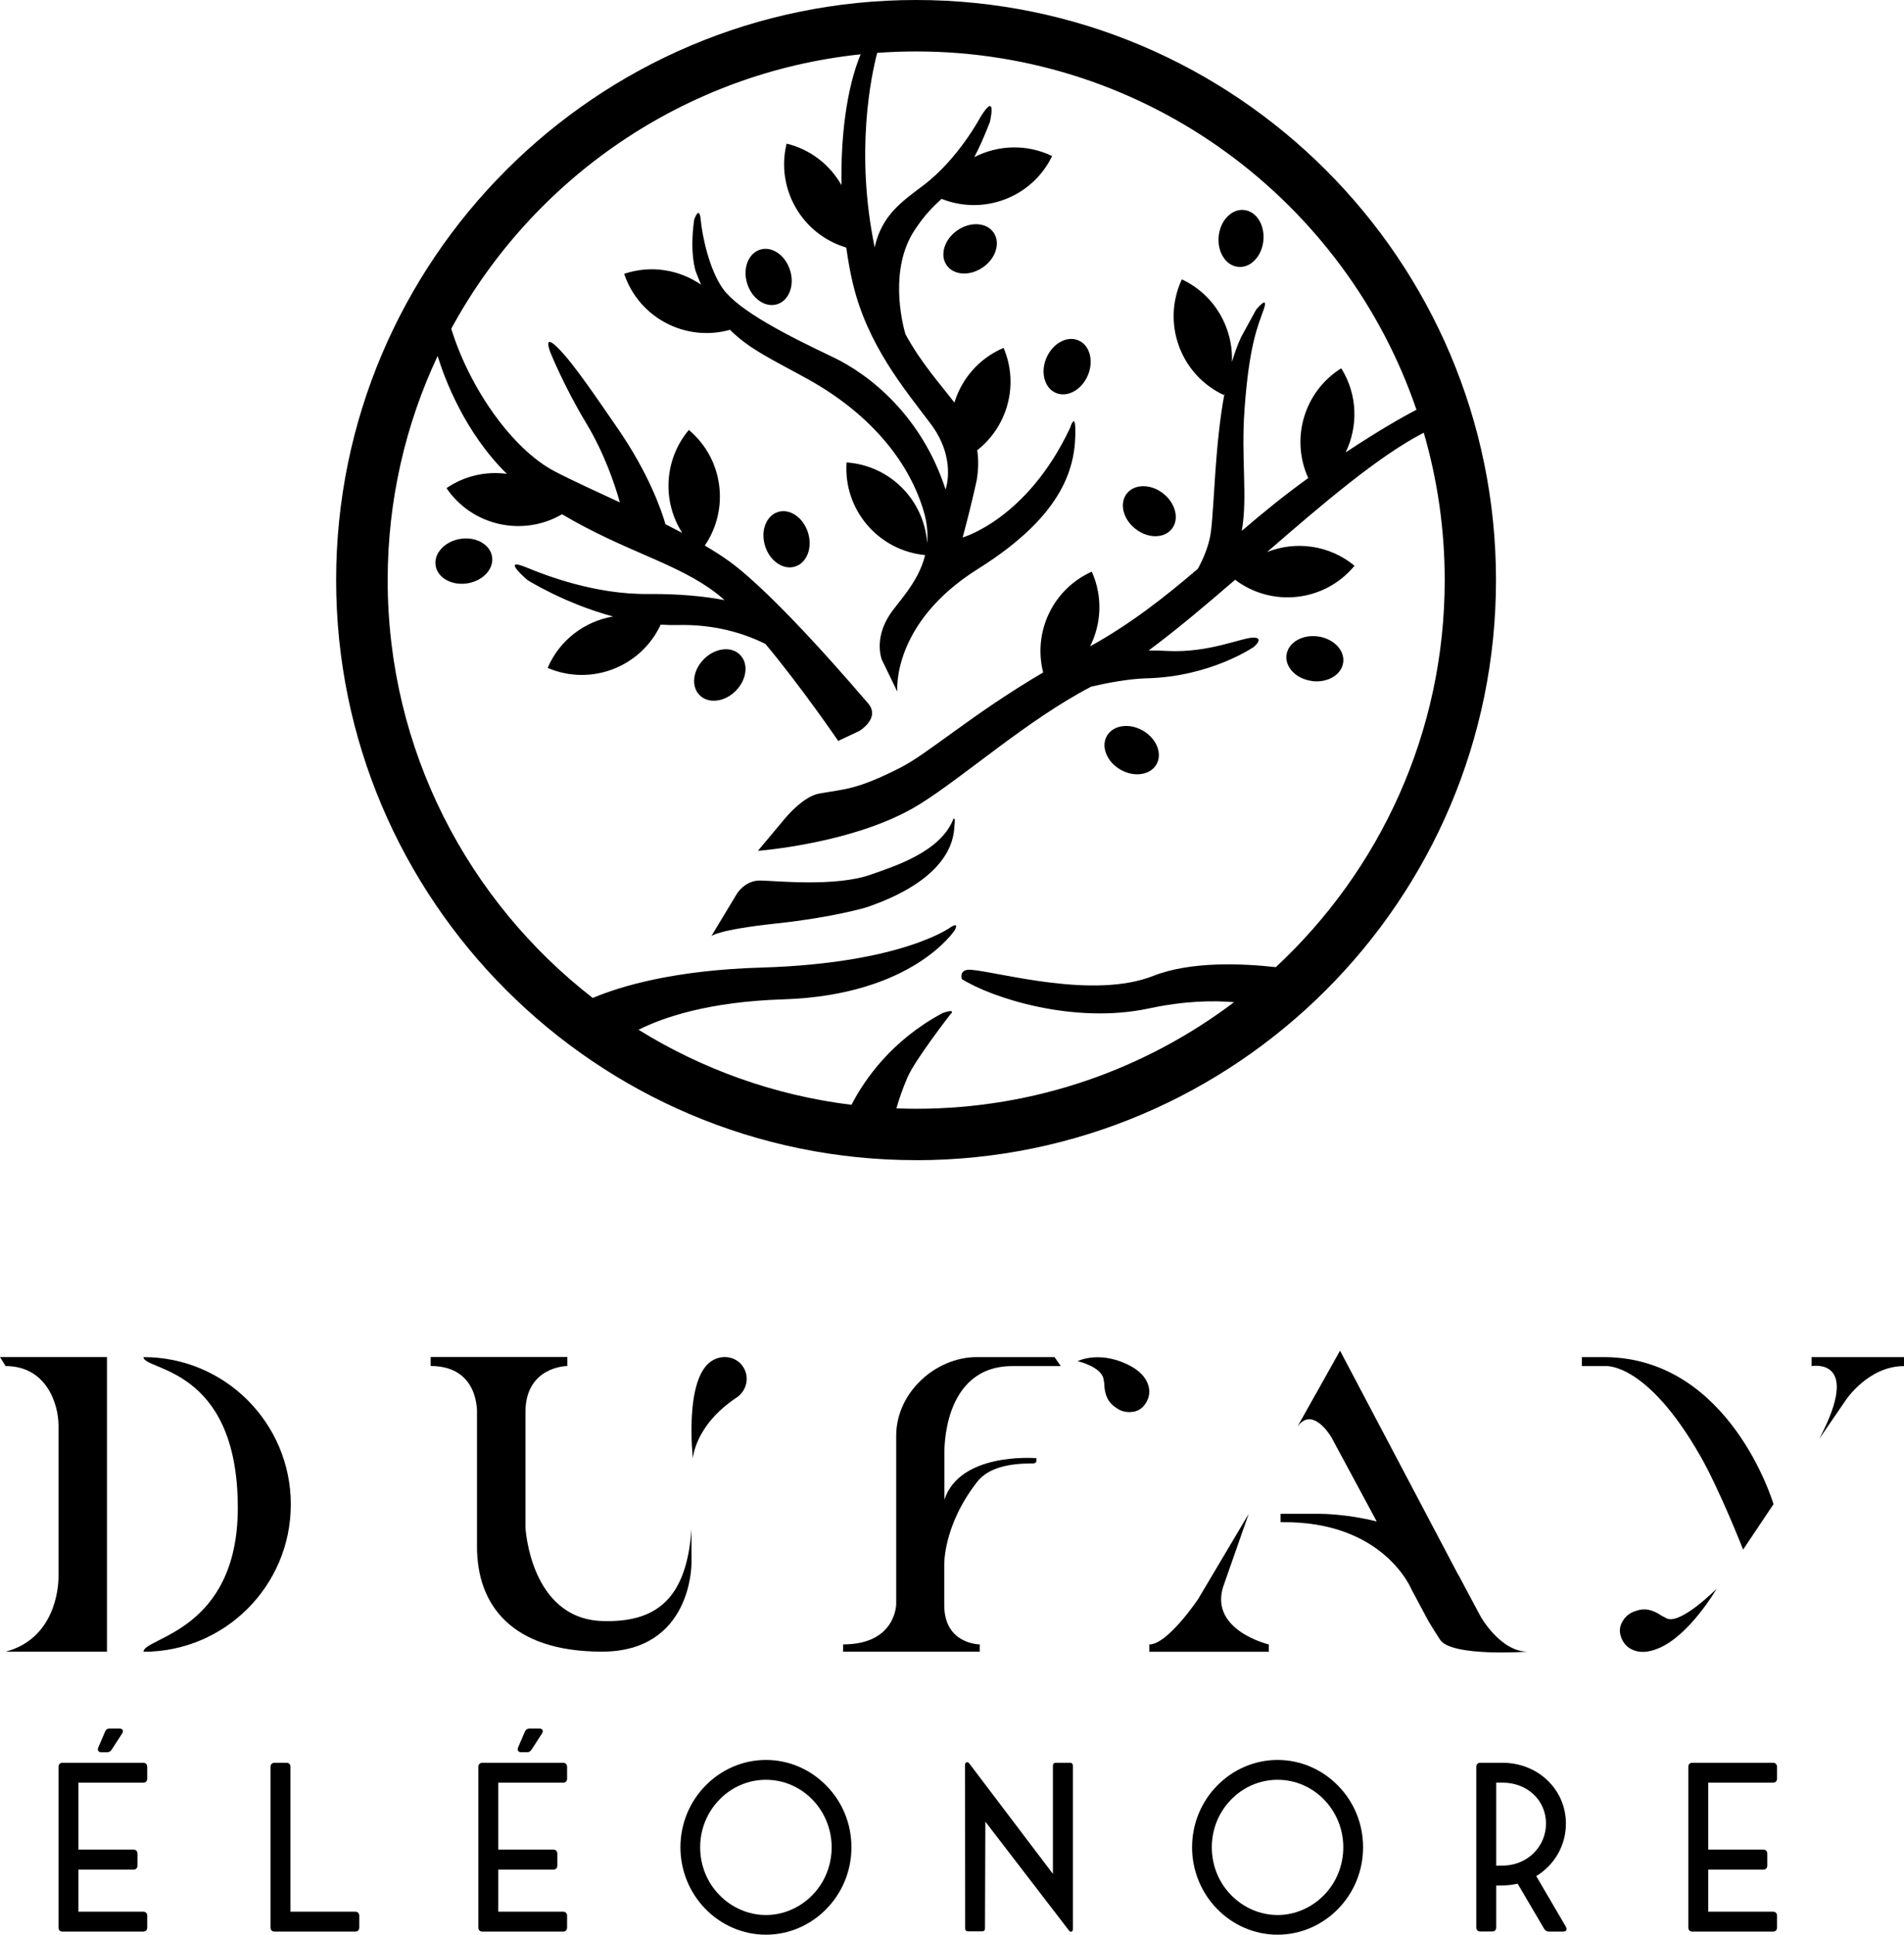
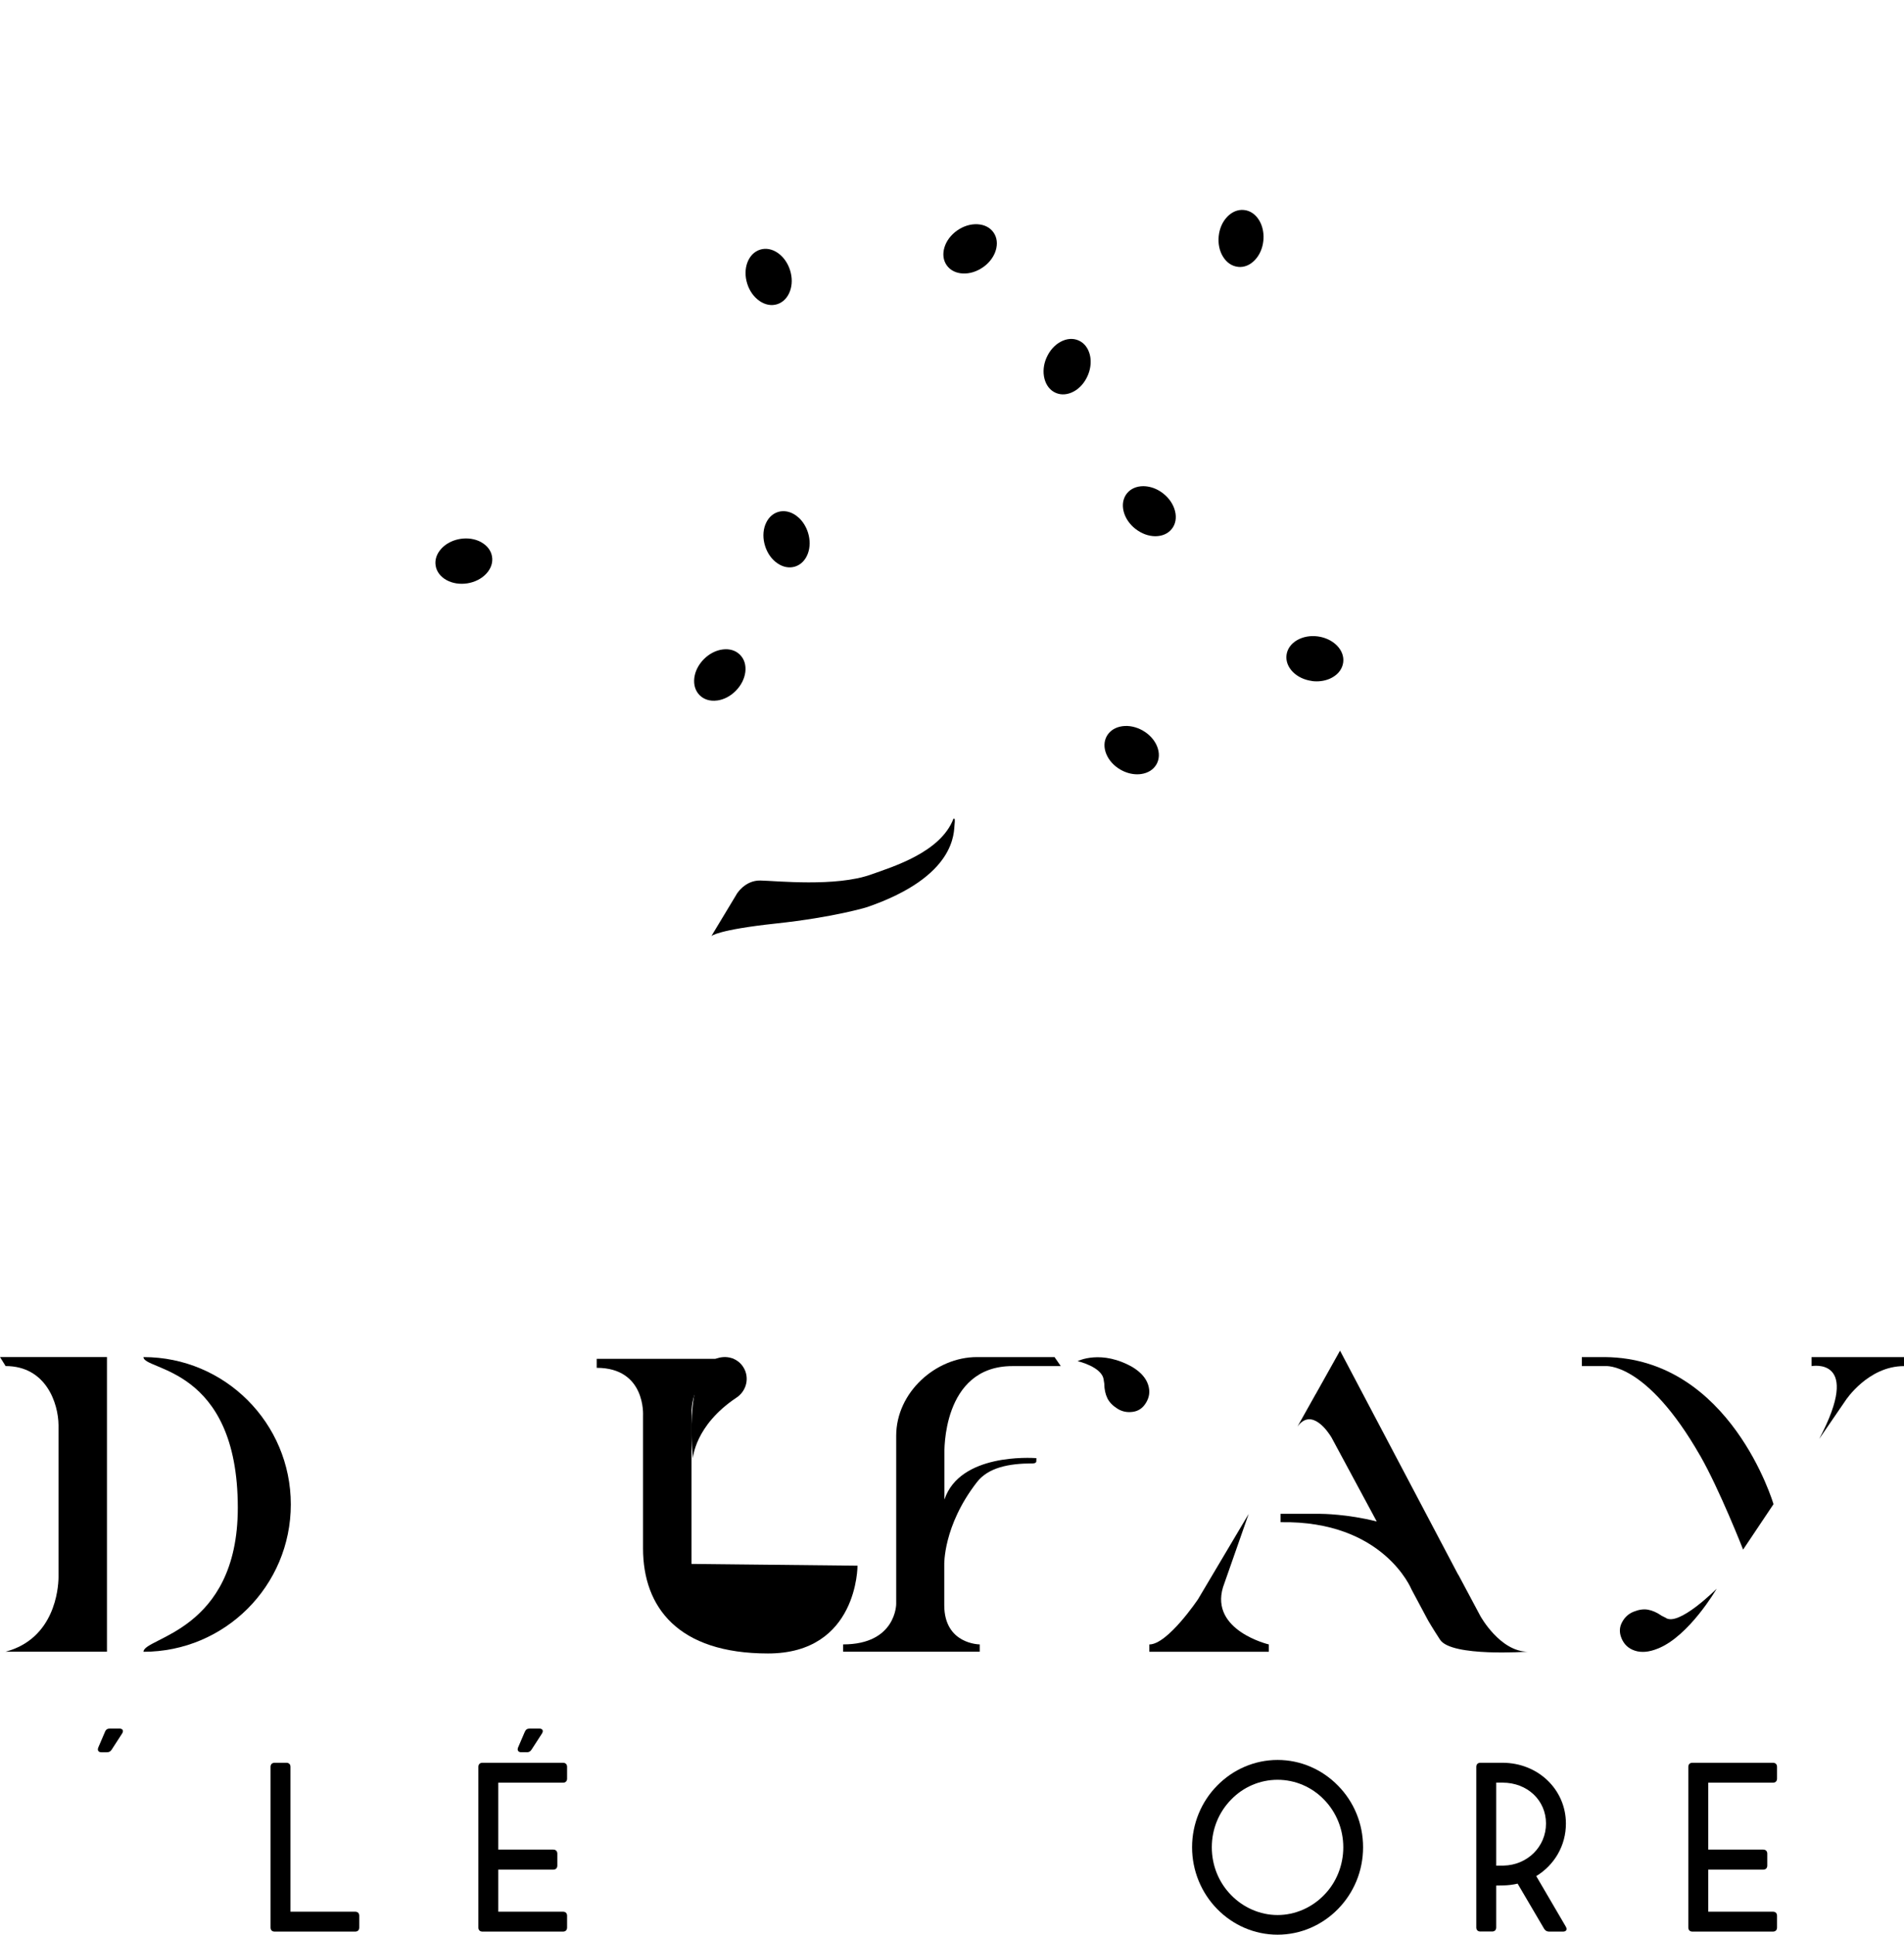
<svg xmlns="http://www.w3.org/2000/svg" id="Calque_1" viewBox="0 0 438.93 445.88">
-   <path d="m32.98,406.26H14.44c-.6,0-.95.35-.95.95v37.01c0,.6.35.95.95.95h18.55c.6,0,.95-.35.95-.95v-2.69c0-.6-.35-.95-.95-.95h-14.91v-9.69h12.66c.6,0,.95-.35.95-.95v-2.72c0-.6-.35-.95-.95-.95h-12.66v-15.42h14.91c.6,0,.95-.35.95-.95v-2.69c0-.6-.35-.95-.95-.95Z" />
  <path d="m24.21,399.12l-1.55,3.61c-.27.65.03,1.11.74,1.11h1.22c.52,0,.87-.19,1.14-.63l2.39-3.69c.41-.65.14-1.14-.63-1.14h-2.2c-.55,0-.9.22-1.12.73Z" />
  <path d="m81.87,440.58h-14.91v-33.37c0-.6-.35-.95-.95-.95h-2.69c-.6,0-.95.35-.95.95v37.01c0,.6.35.95.95.95h18.55c.6,0,.95-.35.95-.95v-2.69c0-.6-.35-.95-.95-.95Z" />
  <path d="m129.78,406.26h-18.55c-.6,0-.95.35-.95.95v37.01c0,.6.35.95.95.95h18.55c.6,0,.95-.35.95-.95v-2.69c0-.6-.35-.95-.95-.95h-14.91v-9.69h12.66c.6,0,.95-.35.95-.95v-2.72c0-.6-.35-.95-.95-.95h-12.66v-15.42h14.91c.6,0,.95-.35.95-.95v-2.69c0-.6-.35-.95-.95-.95Z" />
  <path d="m121.41,403.84c.52,0,.87-.19,1.14-.63l2.39-3.69c.41-.65.14-1.14-.63-1.14h-2.2c-.55,0-.9.22-1.12.73l-1.55,3.61c-.27.65.03,1.11.74,1.11h1.22Z" />
-   <path d="m176.57,405.61c-5.32,0-10.29,2.2-13.93,5.92-3.64,3.69-5.78,8.77-5.78,14.2s2.14,10.51,5.78,14.23c3.64,3.72,8.61,5.92,13.93,5.92s10.29-2.2,13.93-5.92c3.64-3.72,5.78-8.74,5.78-14.23s-2.14-10.51-5.78-14.2c-3.64-3.72-8.58-5.92-13.93-5.92Zm10.7,31.15c-2.77,2.85-6.63,4.59-10.7,4.59s-7.93-1.74-10.7-4.59c-2.82-2.85-4.46-6.79-4.46-11.02s1.63-8.12,4.46-11c2.77-2.88,6.63-4.56,10.7-4.56s7.93,1.68,10.7,4.56c2.82,2.88,4.45,6.82,4.45,11s-1.63,8.17-4.45,11.02Z" />
-   <path d="m246.64,406.26h-3.23c-.44,0-.68.24-.68.68v24.93l-19.28-25.45c-.33-.44-.98-.41-.98.35l.03,37.66c0,.46.24.68.68.68h3.21c.44,0,.68-.22.68-.68l.08-24.6,19.28,25.09c.35.46.9.38.9-.35v-37.64c0-.44-.25-.68-.68-.68Z" />
  <path d="m294.52,405.61c-5.32,0-10.29,2.2-13.93,5.92-3.64,3.69-5.78,8.77-5.78,14.2s2.14,10.51,5.78,14.23c3.64,3.72,8.61,5.92,13.93,5.92s10.29-2.2,13.93-5.92c3.64-3.72,5.78-8.74,5.78-14.23s-2.14-10.51-5.78-14.2c-3.64-3.72-8.58-5.92-13.93-5.92Zm10.7,31.15c-2.77,2.85-6.63,4.59-10.7,4.59s-7.93-1.74-10.7-4.59c-2.82-2.85-4.46-6.79-4.46-11.02s1.63-8.12,4.46-11c2.77-2.88,6.63-4.56,10.7-4.56s7.93,1.68,10.7,4.56c2.82,2.88,4.45,6.82,4.45,11s-1.63,8.17-4.45,11.02Z" />
  <path d="m354.15,432.38c4.21-2.58,6.84-7.03,6.84-12.11,0-7.85-6.44-14.01-14.61-14.01h-5.1c-.6,0-.95.35-.95.95v36.99c0,.6.35.95.95.95h2.69c.6,0,.95-.35.95-.95v-9.64l1.74-.03c1.06-.03,2.14-.16,3.2-.41l6.11,10.4c.27.43.63.65,1.14.65h3.21c.76,0,1.03-.49.65-1.14l-6.82-11.65Zm-7.55-2.42h-1.68v-19.12h1.46c5.73,0,10.02,4.07,10.02,9.42s-4.29,9.59-9.8,9.7Z" />
  <path d="m408.71,406.26h-18.55c-.6,0-.95.35-.95.95v37.01c0,.6.35.95.95.95h18.55c.6,0,.95-.35.95-.95v-2.69c0-.6-.35-.95-.95-.95h-14.91v-9.69h12.66c.6,0,.95-.35.95-.95v-2.72c0-.6-.35-.95-.95-.95h-12.66v-15.42h14.91c.6,0,.95-.35.95-.95v-2.69c0-.6-.35-.95-.95-.95Z" />
-   <path d="m211.18,267.39c73.72,0,133.69-59.98,133.69-133.69S284.9,0,211.18,0,77.49,59.98,77.49,133.69s59.98,133.69,133.69,133.69ZM100.87,82c1.69,5.48,6.32,17.72,15.98,27.21-4.72-.63-9.68.39-13.92,3.29,5.97,8.75,17.63,11.27,26.64,6.02,14.57,8.64,26.57,11.25,35.59,18.22.6.46,1.23.99,1.87,1.57-4.54-.87-10.36-1.47-17.69-1.41-12.29.11-23.69-4.35-28-6.13-6.15-2.53.27,2.92.27,2.92,0,0,8.52,5.38,19.71,8.39-6.48,1.11-12.29,5.36-15.07,11.85,9.99,4.28,21.51-.19,26.06-9.97,1.3.08,2.61.12,3.93.09,8.76-.21,15.58,2.05,20.22,4.36,8.53,10.24,16.77,22.35,16.77,22.35l4.85-2.29s5.03-2.98,1.99-6.43c-1.56-1.78-21.02-24.8-32.02-32.72-1.68-1.21-3.57-2.41-5.57-3.59,5.74-8.41,4.28-19.96-3.68-26.64-5.79,6.89-6.14,16.54-1.52,23.73-1.27-.67-2.56-1.34-3.87-2-.99-3.4-3.9-11.78-11.01-22.08-4.5-6.51-10.15-14.96-13.79-18.57-3.63-3.61-1.71,1.1-1.71,1.1,0,0,3.1,7.74,8.23,16.24,4.16,6.9,6.57,14.01,7.77,18.28-5.74-2.67-11.14-5.11-15.14-7.22-9.64-5.08-19.5-19.06-23.73-32.81,18.71-34.48,53.58-58.96,94.37-63.24-3.36,8.18-4.59,19.36-4.41,30.16-2.63-4.63-7.07-8.22-12.65-9.58-2.55,10.43,3.57,20.93,13.75,23.96.42,3,.93,5.82,1.54,8.35,3.38,14.13,11.81,24.16,17.9,32.24,6.09,8.08,3.45,15.15,3.45,15.15-5.51-16.95-17.44-26.45-26.02-30.52-10.5-4.98-21.67-10.68-25.29-15.72-3.23-4.5-4.81-12.39-5.13-15.92s-1.51,0-1.51,0c-1.12,7.92.39,11.99.39,11.99.4,1.06.8,2.04,1.2,2.98-5.02-3.44-11.52-4.59-17.73-2.5,3.42,10.17,14.19,15.77,24.41,12.9,4.42,4.48,9.99,6.97,17.98,11.4,13.48,7.48,23.03,18.16,26.66,30.4.79,2.67,1,5.11.8,7.34-.69-9.81-8.49-17.87-18.58-18.57-.76,10.88,7.32,20.33,18.12,21.35-1.59,6.42-6.3,10.82-8.25,13.86-3.63,5.66-1.73,10.27-1.73,10.27l3.56,7.35s-1.5-15.69,18.59-28.29c20.09-12.6,22.64-23.85,22.44-32.42-.09-3.64-1.24,0-1.24,0-9.9,21-24.73,25.17-24.73,25.17,2.14-7.91,3.25-13.25,3.25-13.25.42-2.58.42-4.82.11-6.85,6.95-5.46,9.7-15.06,6.08-23.59-5.68,2.41-9.67,7.14-11.34,12.61-3.28-4.32-7.52-8.9-11.3-15.78-.85-3.01-3.69-15.02,2.06-23.87,2.37-3.64,4.37-5.54,6.28-7.31,9.69,3.88,20.87-.32,25.49-9.86-5.91-2.86-12.52-2.54-17.94.25,1.11-2.12,2.3-4.75,3.6-8.12,0,0,1.72-7.37-2.16-1.17,0,0-5.09,9.71-13.27,15.86-4.88,3.67-9.53,6.86-11.14,14.22-4.55-21.97-.8-39.57.58-44.82,2.96-.22,5.95-.33,8.97-.33,53.45,0,98.98,34.6,115.35,82.58-3.39,1.75-8.65,4.76-16.33,9.83,2.91-6,2.78-13.32-1.01-19.39-8.63,5.4-11.72,16.28-7.61,25.3-5.55,3.99-10.55,8.08-15.32,12.17,1.39-8.01-.2-16.43.63-27.99,1.07-14.96,3.09-19.23,4.4-22.97,1.31-3.74-1.74,0-1.74,0l-3.46,6.33c-.81,1.75-1.5,3.68-2.11,5.72.34-7.85-3.98-15.51-11.54-19.05-4.69,10.03-.36,21.97,9.68,26.66.06-.13.1-.27.16-.4-2.21,11.83-2.33,25.12-3.1,31.61-.37,3.16-1.61,6.2-3.05,8.83-7.56,6.46-15.33,12.6-24.84,17.88,2.61-5.2,2.96-11.49.39-17.22-9.03,4.05-13.58,13.95-11.21,23.23-16.54,9.73-26.43,18.67-33.04,22.01-10.07,5.08-12.47,4.8-18.63,5.91-3.65.66-7.7,5.55-7.7,5.55l-6.39,7.64s22.65-1.69,37.16-10.66c10.3-6.37,24.93-19.51,39.67-27.18,3.77-.88,8.67-1.81,12.81-1.92,14.8-.37,24.69-7.24,24.69-7.24,0,0,2.55-2.14-.12-2.14s-10.26,3.58-19.86,3.08c-1.64-.09-3.05-.12-4.28-.11,6.25-4.62,13.03-10.33,19.94-16.3,8.52,6.44,20.67,5.09,27.53-3.23-5.84-4.82-13.59-5.77-20.16-3.16,12.9-11.19,25.76-22.17,36.12-27.5,3.14,10.79,4.83,22.19,4.83,33.97,0,35.19-15,66.94-38.94,89.2-7.8-.87-19.66-1.37-28.2,2-13.79,5.45-35.08-.76-41.97-1.39-3.01-.27-2.2,2.14-2.2,2.14,6.89,4.33,25.78,10.48,43.1,6.77,8.31-1.78,14.96-1.85,19.64-1.44-20.41,15.41-45.79,24.56-73.27,24.56-1.53,0-3.05-.04-4.56-.09.56-1.99,1.37-4.41,2.57-7.18,1.73-4.01,9.78-14.38,9.78-14.38,1.67-1.65-1.68-.42-1.68-.42-11.75,6.26-18.02,15.33-21.03,21.16-17.83-2.19-34.48-8.25-49.09-17.3,5.87-2.94,16.34-6.47,33.38-7.01,29.98-.96,39.54-15.98,39.54-15.98,1.04-2.03-.96-.64-.96-.64,0,0-11.22,8.34-43.69,9.3-20.03.59-32.34,4.27-38.83,7-28.74-22.31-47.27-57.17-47.27-96.29,0-18.47,4.14-35.99,11.53-51.69Z" />
  <path d="m258.29,177.37c1.23.71,2.57,1.08,3.87,1.08.3,0,.6-.02.89-.06,1.58-.22,2.84-1,3.54-2.22.7-1.21.75-2.69.15-4.17-.59-1.45-1.75-2.74-3.26-3.61-1.51-.87-3.2-1.24-4.76-1.02-1.58.22-2.84,1.01-3.54,2.22-.7,1.21-.75,2.69-.15,4.17.59,1.45,1.75,2.74,3.26,3.61Z" />
  <path d="m302.45,156.96c1.41.18,2.79,0,3.99-.49.28-.12.54-.25.8-.4,1.38-.81,2.23-2.02,2.41-3.41.18-1.39-.34-2.77-1.47-3.91-1.11-1.11-2.67-1.85-4.4-2.08-1.73-.23-3.43.09-4.79.88-1.38.81-2.23,2.02-2.41,3.4-.18,1.39.34,2.77,1.46,3.91,1.11,1.12,2.67,1.85,4.4,2.08Z" />
  <path d="m261.76,121.89c1.37,1.08,2.99,1.68,4.56,1.69,1.6,0,2.95-.59,3.82-1.69.87-1.1,1.13-2.56.74-4.11-.38-1.52-1.34-2.96-2.72-4.04-1.11-.88-2.39-1.44-3.68-1.62-.3-.04-.59-.07-.89-.07-1.6,0-2.95.59-3.82,1.69-.86,1.1-1.13,2.56-.74,4.11.38,1.52,1.34,2.96,2.72,4.04Z" />
  <path d="m241.25,82.44c-.7,1.6-.86,3.32-.47,4.84.4,1.55,1.32,2.71,2.6,3.26,1.28.56,2.76.44,4.16-.32,1.38-.75,2.52-2.05,3.21-3.65.57-1.3.78-2.68.64-3.97-.03-.3-.09-.59-.16-.88-.4-1.55-1.32-2.71-2.6-3.26-1.28-.56-2.76-.44-4.16.33-1.38.75-2.52,2.05-3.21,3.65Z" />
  <path d="m285.4,61.51c1.39.15,2.77-.4,3.87-1.56,1.09-1.13,1.79-2.71,1.97-4.45.15-1.41-.06-2.79-.58-3.98-.12-.27-.26-.54-.41-.79-.84-1.36-2.07-2.19-3.46-2.33-1.39-.15-2.77.41-3.87,1.56-1.09,1.13-1.79,2.71-1.97,4.45-.18,1.74.17,3.43,1,4.76.84,1.36,2.07,2.19,3.46,2.33Z" />
  <path d="m165.29,161.45c1.56-.2,3.09-.99,4.32-2.23,1.23-1.24,2.01-2.78,2.21-4.34.19-1.59-.24-3-1.24-3.99-.99-.99-2.41-1.42-3.99-1.21-1.56.2-3.09.99-4.32,2.23-1,1.01-1.71,2.21-2.04,3.46-.08.29-.13.58-.17.87-.19,1.59.24,3,1.24,3.99.99.99,2.41,1.42,3.99,1.21Z" />
  <path d="m110.91,124.94c-1.38-.75-3.09-1.02-4.81-.74-1.4.23-2.68.79-3.68,1.61-.23.19-.45.39-.65.61-1.09,1.17-1.57,2.57-1.34,3.95.22,1.38,1.12,2.56,2.52,3.33,1.38.75,3.09,1.01,4.81.74,1.72-.28,3.26-1.06,4.33-2.21,1.09-1.17,1.57-2.57,1.34-3.95-.22-1.38-1.12-2.56-2.52-3.33Z" />
  <path d="m184.13,119.32c-.22-.2-.45-.39-.69-.56-1.31-.91-2.77-1.18-4.1-.76-1.33.42-2.37,1.48-2.93,2.97-.55,1.47-.56,3.2-.03,4.87.52,1.67,1.52,3.07,2.82,3.97,1.31.91,2.77,1.18,4.1.76,1.33-.42,2.37-1.48,2.93-2.97.55-1.47.56-3.2.03-4.87-.43-1.35-1.17-2.54-2.12-3.41Z" />
  <path d="m175.07,69.35c1.31.91,2.77,1.18,4.1.76,1.33-.42,2.37-1.48,2.93-2.97.55-1.47.56-3.2.03-4.87-.43-1.35-1.17-2.54-2.12-3.41-.22-.2-.45-.39-.69-.56-1.31-.91-2.77-1.18-4.1-.76-1.33.42-2.37,1.48-2.93,2.97-.55,1.47-.56,3.2-.03,4.87.52,1.67,1.52,3.07,2.82,3.97Z" />
  <path d="m226.61,61.6c1.16-.81,2.07-1.87,2.62-3.05.13-.27.23-.55.32-.83.47-1.53.29-3-.51-4.14-.8-1.15-2.12-1.82-3.72-1.9-1.57-.08-3.22.43-4.65,1.43-1.43,1-2.48,2.38-2.94,3.88-.47,1.53-.29,3,.51,4.14.8,1.15,2.12,1.82,3.71,1.9,1.57.08,3.22-.43,4.65-1.43Z" />
  <path d="m169.8,206.11l-5.8,9.62s1.4-1.44,14.87-2.89c13.47-1.44,21-3.77,21-3.77,20.72-7.12,19.98-17.36,20.19-19.12.21-1.76-.27-1.23-.27-1.23-2.97,7.69-13.8,10.98-18.99,12.83-8.12,2.9-21.82,1.46-25.48,1.38-3.65-.08-5.53,3.18-5.53,3.18Z" />
  <path d="m13.49,363.59c-.04,2.47-.86,14.05-12.2,17.07h23.37v-67.91H0l1.29,2.08c9.34,0,12.16,8.6,12.2,13.63v35.12Z" />
  <path d="m33.08,312.76c0,3.19,21.74,2.04,21.74,34.72,0,28.61-21.74,29.87-21.74,33.2,18.76,0,33.96-15.2,33.96-33.96s-15.2-33.96-33.96-33.96Z" />
  <path d="m164.31,313.5c-6.72,3.82-4.58,22.62-4.58,22.62,0,0,.41-7.6,10.05-14.01,2.35-1.56,3.08-4.66,1.57-7.04-1.51-2.38-4.59-2.97-7.04-1.57Z" />
-   <path d="m159.41,360.43v-8c-1.12,15.85-7.9,21.6-20.63,21.16-16.6-.58-17.65-21.58-17.65-21.58v-26.54c0-10.62,9.65-10.65,9.65-10.65v-2.08h-31.5v2.08c11.37,0,10.68,10.99,10.68,10.99v30.61c0,13.58,8.07,24.23,28.81,24.23s20.63-20.23,20.63-20.23Z" />
+   <path d="m159.41,360.43v-8v-26.54c0-10.62,9.65-10.65,9.65-10.65v-2.08h-31.5v2.08c11.37,0,10.68,10.99,10.68,10.99v30.61c0,13.58,8.07,24.23,28.81,24.23s20.63-20.23,20.63-20.23Z" />
  <path d="m233.37,314.84h11.17l-1.44-2.08h-17.91c-9.44,0-18.59,8.11-18.59,18.14v38.77s0,9.31-12.23,9.31v1.68h31.49v-1.68s-8.18,0-8.18-9.03v-9.28s-.31-8.99,7.53-19.08c2.59-3.34,7.27-4.32,12.79-4.32,0,0,.87.04.9-.46.03-.62.01-.76.01-.76-1.2-.07-17.61-1.13-21.19,9.54v-10.59s-.71-20.16,15.66-20.16Z" />
  <path d="m292.51,378.99s-13.59-3.19-10.57-13.19l5.92-16.9-11.66,19.64s-7,10.45-11.24,10.45v1.68h27.54v-1.68Z" />
  <path d="m261.28,315.19c-7.37-4.31-12.85-1.49-12.85-1.49,0,0,5.59,1.29,5.99,4.24l.15.95v.06c.02,1.27.26,2.38.72,3.31.44.9,1.22,1.71,2.32,2.4,1.07.67,2.24.91,3.56.72,1.27-.18,2.24-.84,2.98-2.02.83-1.33,1.01-2.69.54-4.18-.48-1.52-1.63-2.86-3.43-3.99Z" />
  <path d="m383.88,372.79l-.86-.43-.05-.04c-1.04-.72-2.09-1.17-3.11-1.35-.99-.17-2.1,0-3.3.49-1.17.48-2.04,1.29-2.66,2.48-.59,1.14-.62,2.32-.1,3.6.59,1.45,1.6,2.39,3.08,2.88,1.51.5,3.28.34,5.25-.46,7.25-2.82,13.62-13.82,13.62-13.82,0,0-8.92,8.98-11.85,6.65Z" />
  <path d="m352.22,380.66c-6.42,0-10.94-8.2-10.94-8.2l-5.02-9.41c-.06-.11-.14-.22-.21-.33l-27.13-51.44-5.58,9.97v-.02s-4.24,7.56-4.24,7.56c3.31-4.54,7.17,1.37,7.83,2.46l10.45,19.4c-6.81-1.73-12.66-1.76-12.96-1.76-1.23,0-9.21,0-9.21,0v1.93c23.76-.43,30.18,15.48,30.18,15.48l3.82,7.15s.98,1.71,2.77,4.45c2.62,4.02,20.24,2.75,20.24,2.75Z" />
  <path d="m304.39,348.9s.02,0,.03,0c.21,0,.23,0-.03,0Z" />
  <path d="m391.89,335.39c4.52,7.88,9.95,21.74,9.95,21.74l7.01-10.47s-9.9-33.63-38.84-33.9h-5.35v2.08h5.42s9.4-1.07,21.8,20.55Z" />
  <path d="m417.62,312.76v2.08s11.82-2.23,1.76,16.79l6.09-8.89s5.15-7.9,13.46-7.9v-2.08h-21.31Z" />
</svg>